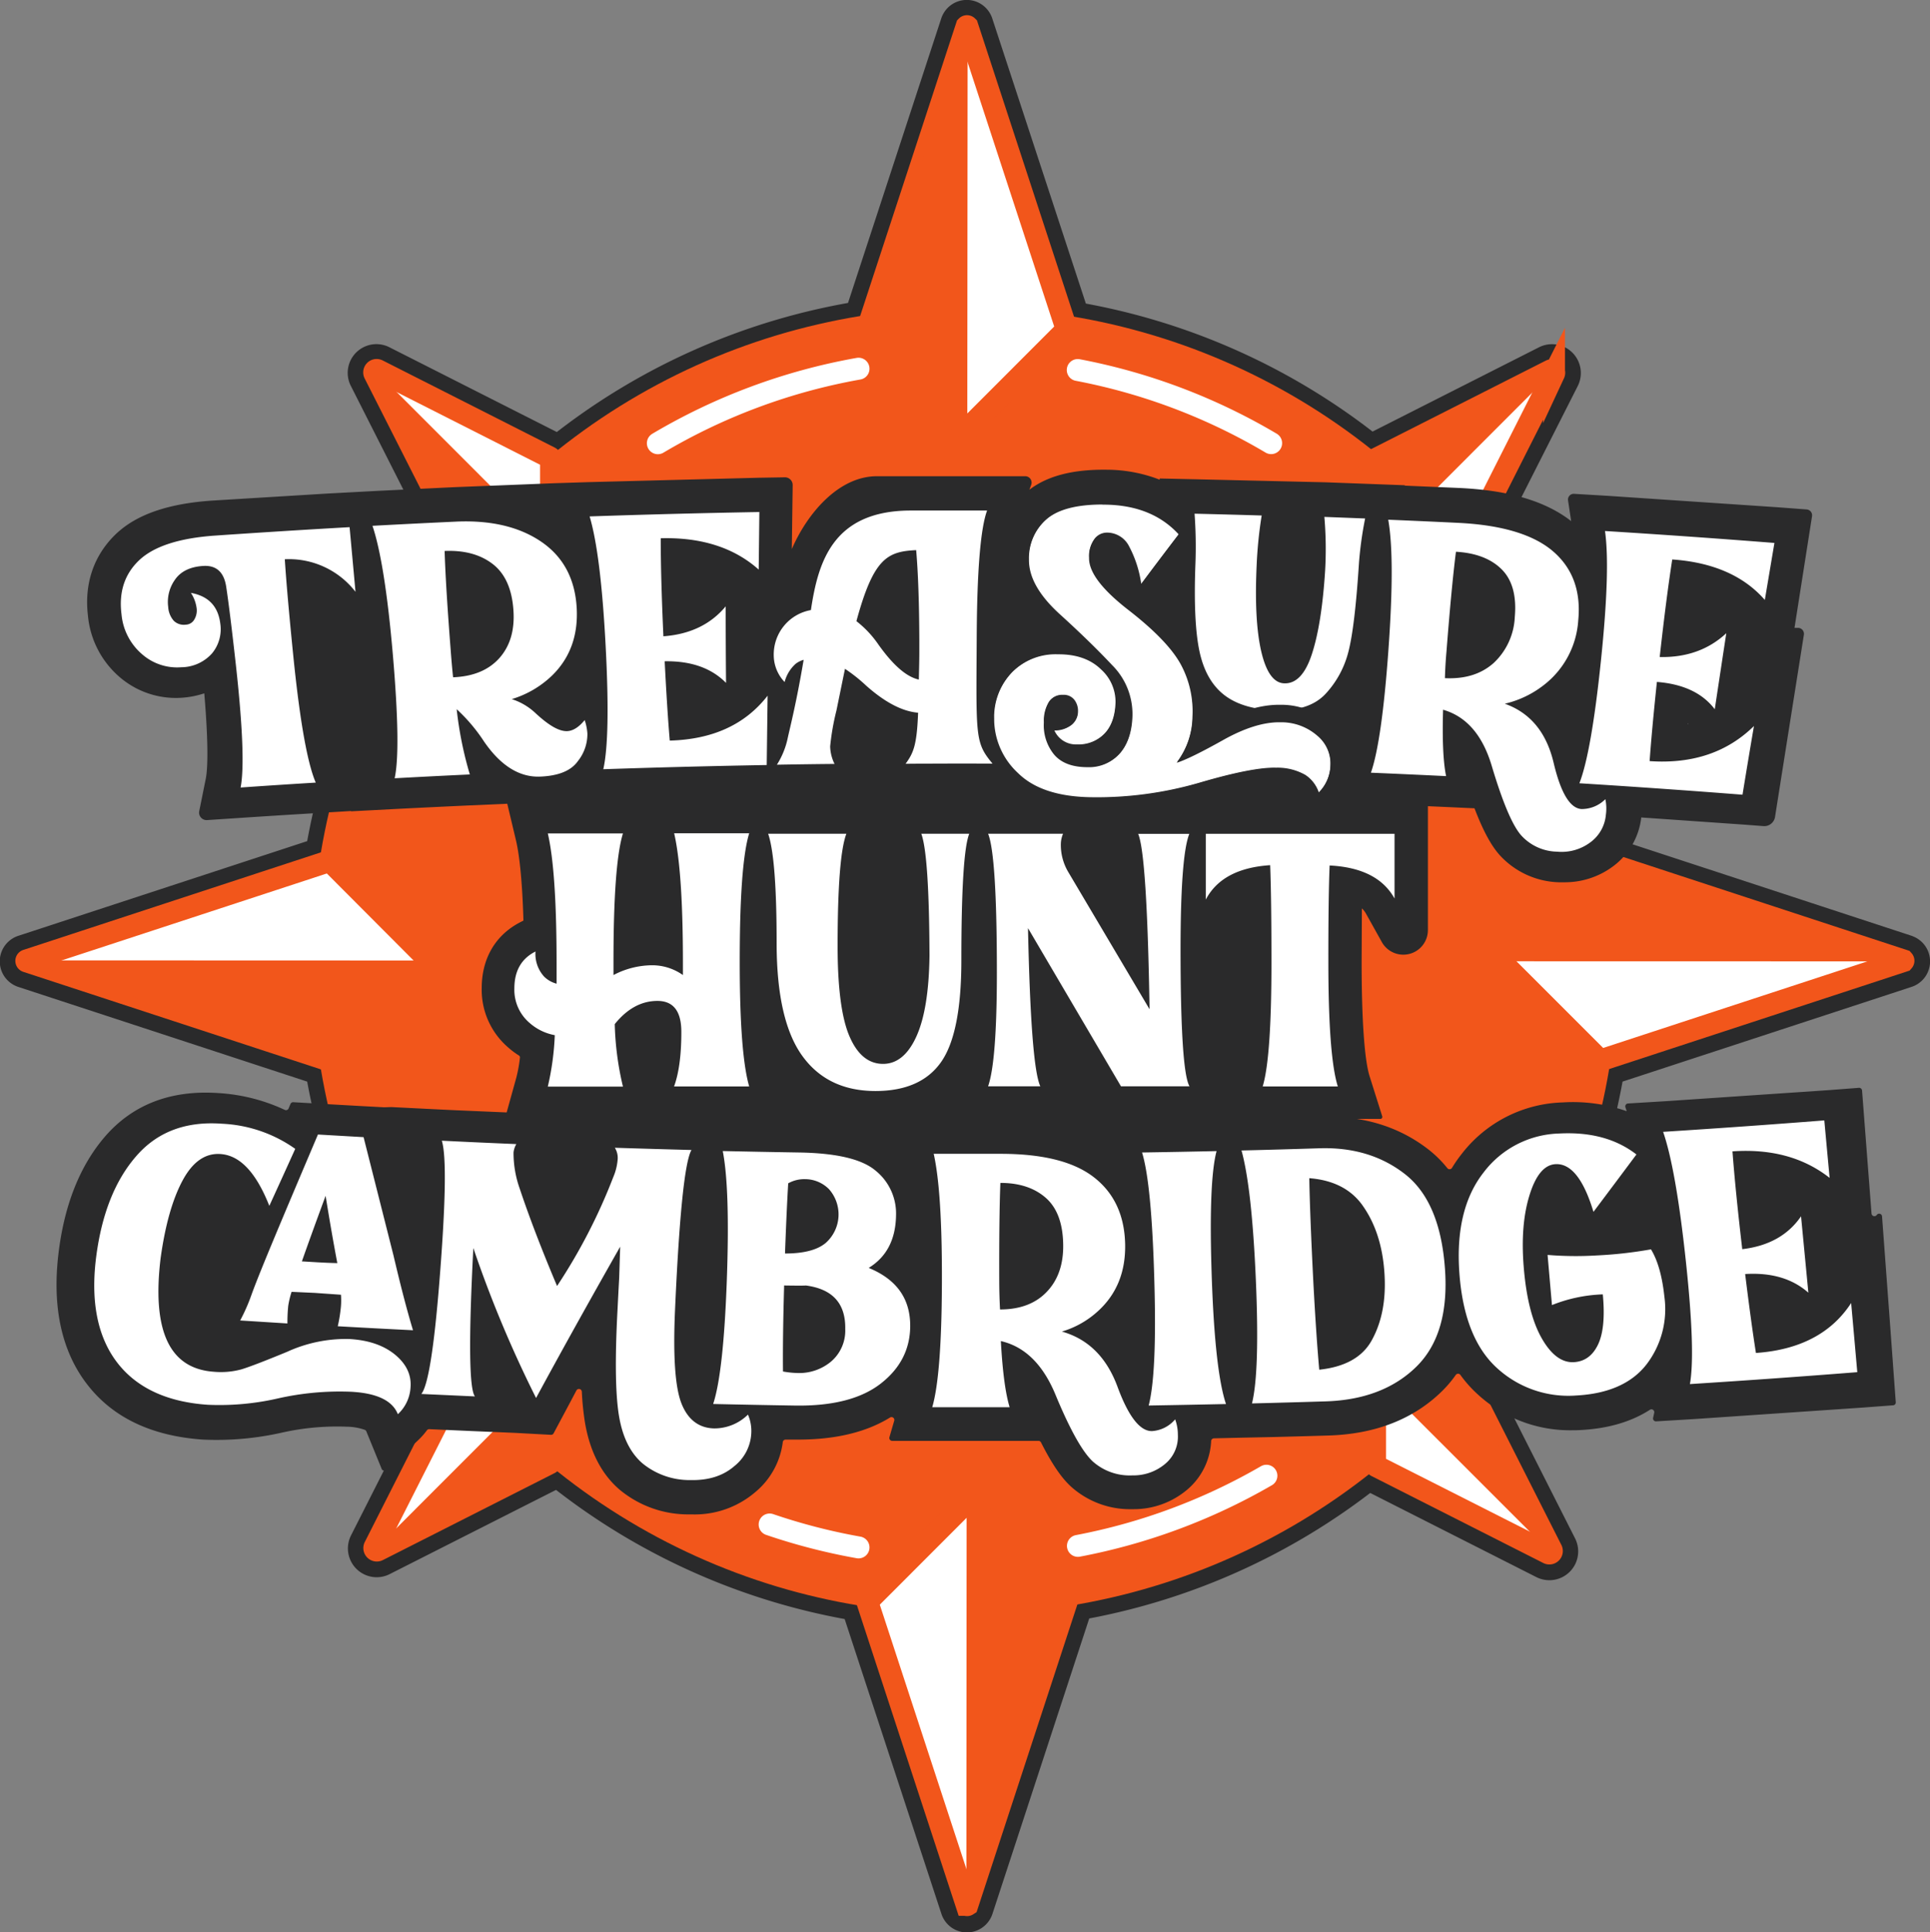
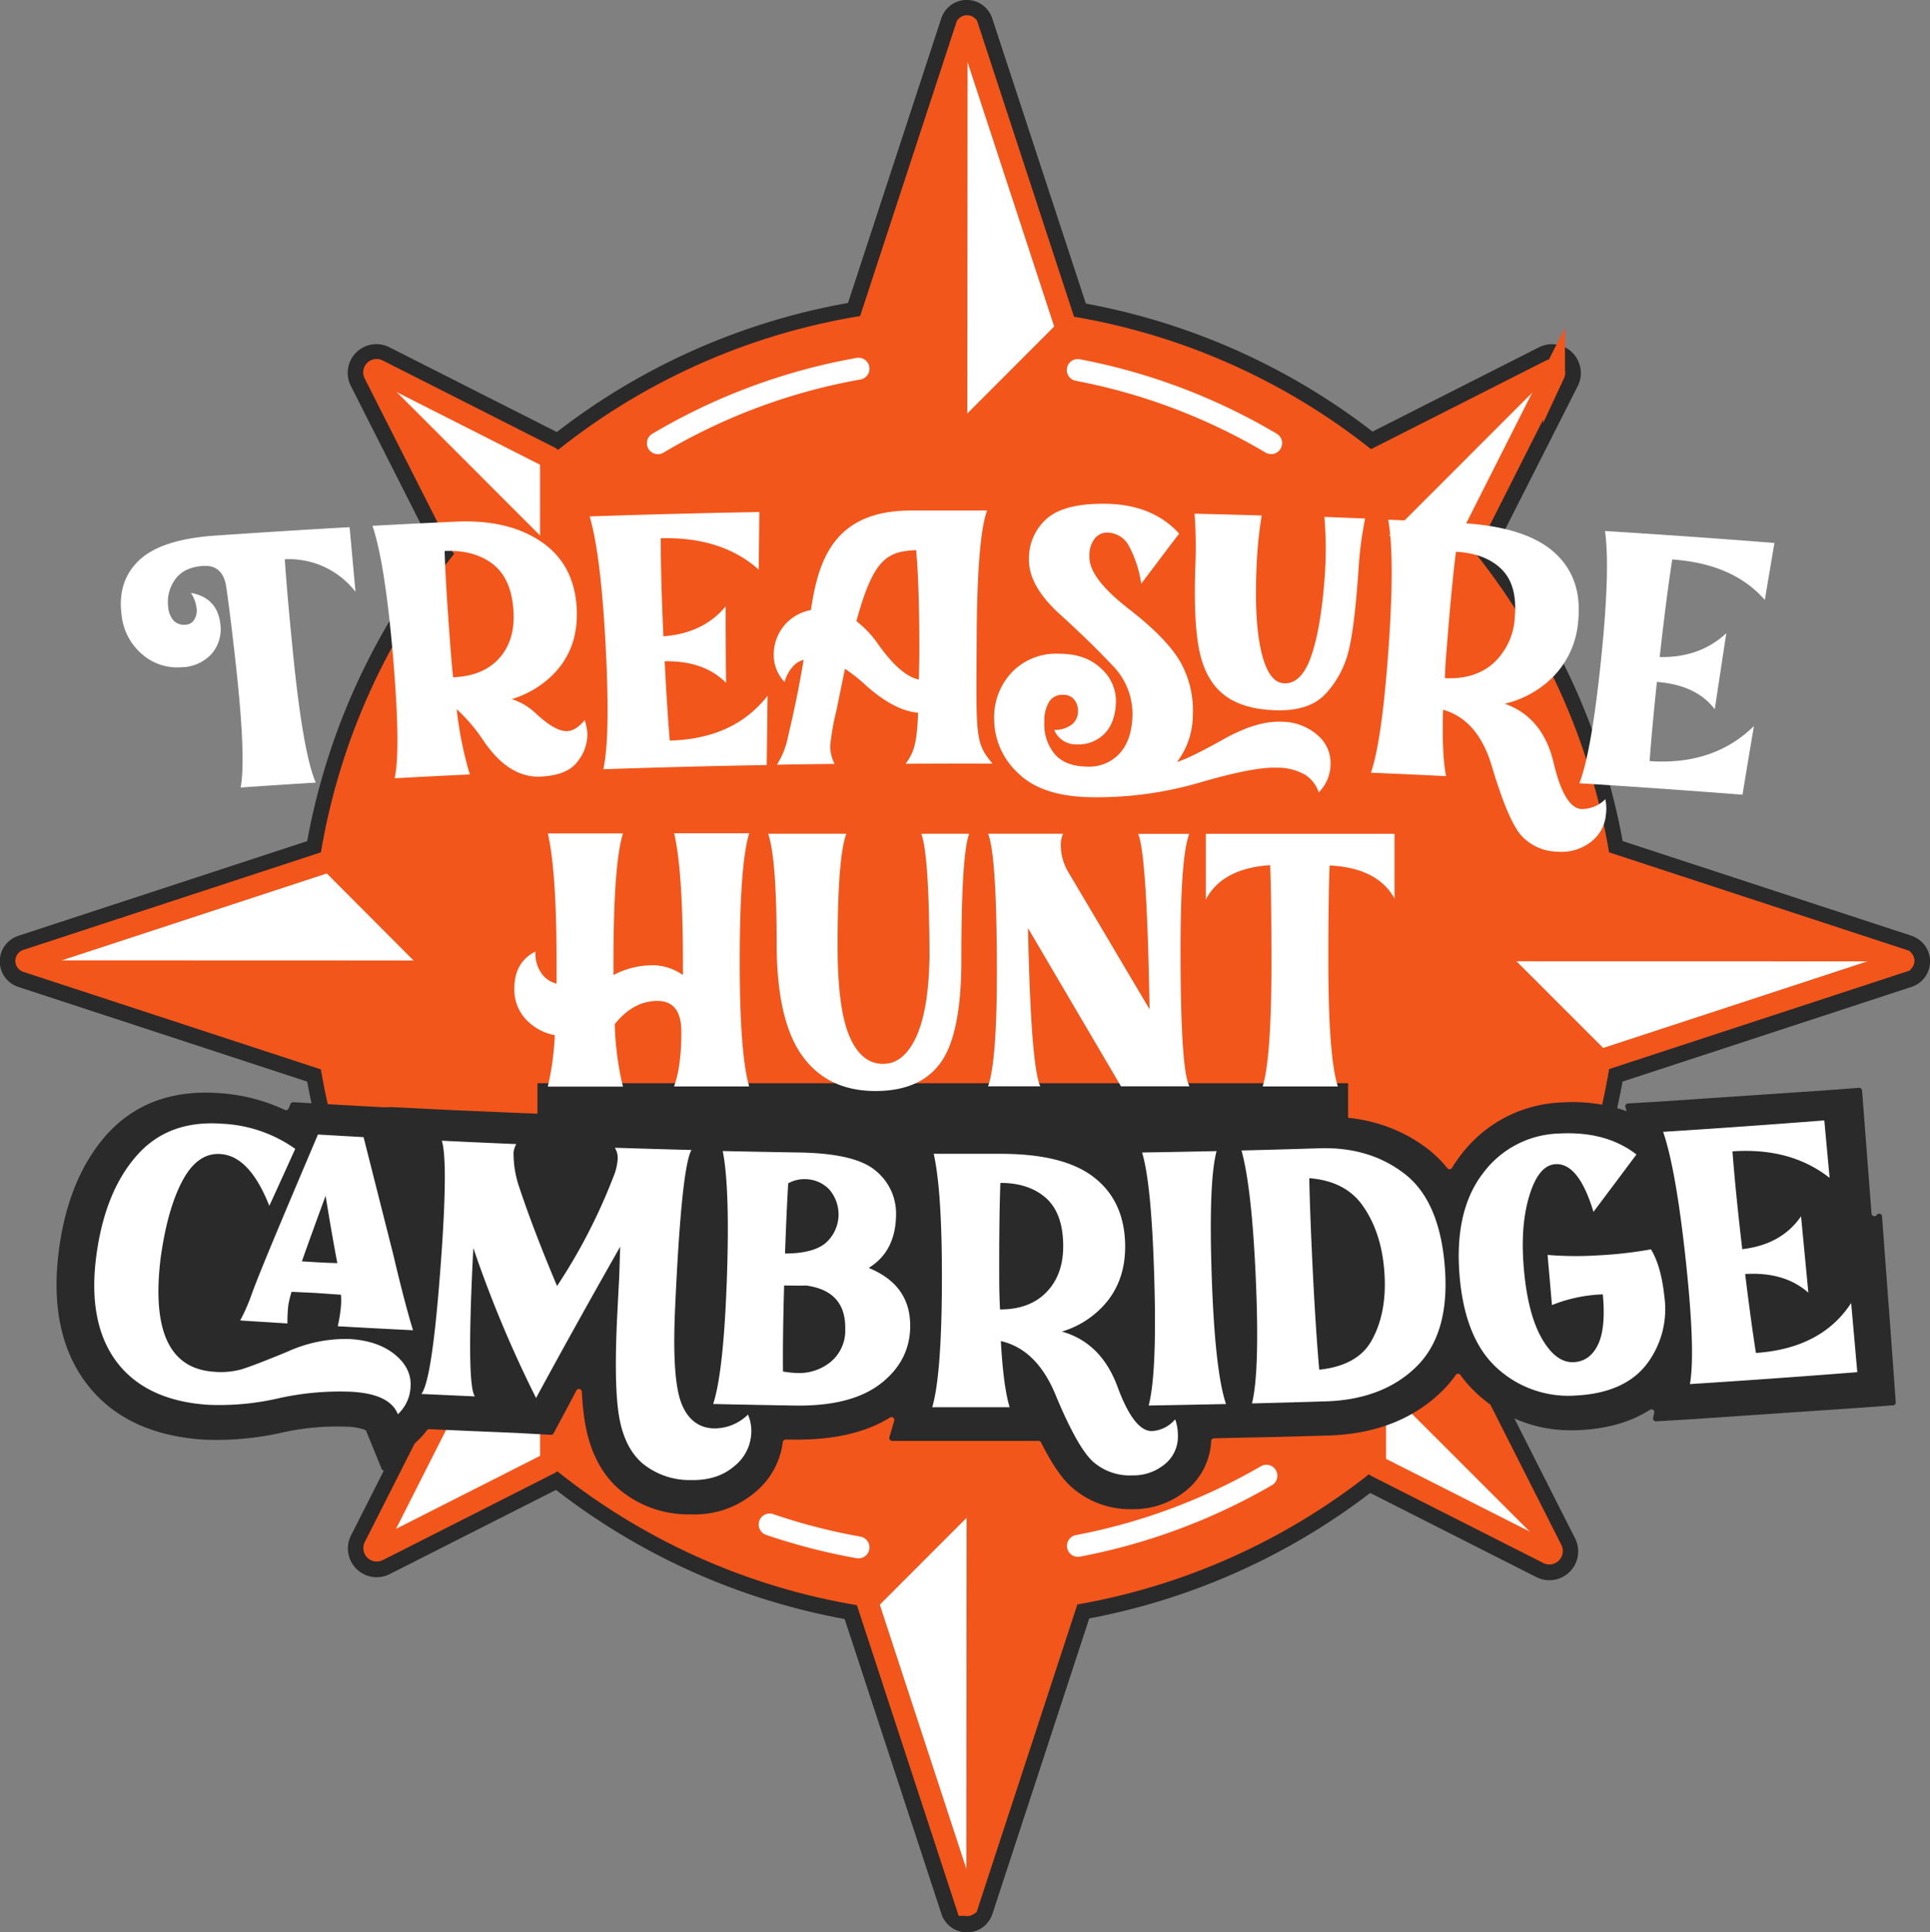
<svg xmlns="http://www.w3.org/2000/svg" viewBox="0 0 440.28 440.66">
  <rect x="0" y="0" width="440.28" height="440.66" fill="#808080" stroke="none" />
  <style>.I{fill:#fff}.J{fill:#f2561b}.K{stroke:#f2561b}.L{stroke-width:5}.M{stroke-miterlimit:10}.N{fill:#2a2a2b}</style>
  <path d="M434.98 216.75l-67.9-22.26a148.35 148.35 0 0 0-30.57-68.21 3.18 3.18 0 0 0 .46-.67l19.83-39.15a3.08 3.08 0 0 0-4.14-4.13h0l-39.15 19.82a2.93 2.93 0 0 0-.7.49 148.49 148.49 0 0 0-67.77-30.32l-22-67a2.62 2.62 0 0 0-5 0l-21.92 66.87a148.35 148.35 0 0 0-68.83 30.59 2.85 2.85 0 0 0-.81-.6L87.25 82.32a3.05 3.05 0 0 0-4.1 4.1l19.86 39.22a3 3 0 0 0 .6.82 148.38 148.38 0 0 0-30.45 68.05l-67.9 22.25a2.63 2.63 0 0 0 0 5l67.9 22.25a148.4 148.4 0 0 0 30.35 67.89 2.94 2.94 0 0 0-.47.68l-19.85 39.2a3.07 3.07 0 0 0 2.73 4.44 3 3 0 0 0 1.39-.33l39.2-19.84a3.34 3.34 0 0 0 .66-.45 148.42 148.42 0 0 0 68.23 30.58v.12l22.68 69.09a2.62 2.62 0 0 0 5 0l22.63-69.05a2.74 2.74 0 0 0 .05-.28 148.4 148.4 0 0 0 66.51-29.75 3 3 0 0 0 .63.43l39.16 19.83a3.12 3.12 0 0 0 1.39.33 3.07 3.07 0 0 0 2.74-4.46l-19.82-39.16a3.3 3.3 0 0 0-.31-.48 148.54 148.54 0 0 0 31-68.79l67.9-22.25a2.62 2.62 0 0 0 0-5z" stroke="#2a2a2b" stroke-linejoin="round" stroke-width="7" />
  <g class="L">
    <circle cx="220.14" cy="219.15" r="146.5" class="J K" />
    <g class="M">
      <path d="M195.85 352.92a136.75 136.75 0 0 1-20.28-5.23m113.33-11.12a136.68 136.68 0 0 1-43 16M195.85 84.09a136.48 136.48 0 0 0-45.78 17m139.91-.02a136.57 136.57 0 0 0-44.12-16.68" fill="none" stroke="#fff" stroke-linecap="round" />
      <path d="M353.78 84.47l-39.16 19.83a.56.56 0 0 0-.31.51v19.33a.57.57 0 0 0 .57.58h19.34a.59.59 0 0 0 .51-.32l19.78-39.16a.57.57 0 0 0-.73-.77z" class="I K" />
    </g>
  </g>
  <path d="M314.38 124.72a.08.08 0 0 1-.07-.08V104.5a.1.1 0 0 1 0-.07l40.79-20.64c.06 0 .13 0 .1.1z" class="J" />
  <path d="M353.94 353.45l-19.82-39.16a.59.59 0 0 0-.52-.31h-19.33a.58.58 0 0 0-.58.58v19.33a.59.59 0 0 0 .31.52l39.16 19.82a.57.57 0 0 0 .78-.78z" class="I K L M" />
  <path d="M313.69 314.05a.09.09 0 0 1 .08-.08h20.14a.07.07 0 0 1 .07 0l20.65 40.78a.08.08 0 0 1-.11.11z" class="J" />
  <path d="M86.21 353.58l39.19-19.85a.56.56 0 0 0 .31-.5v-19.36a.57.57 0 0 0-.57-.56H105.8a.55.55 0 0 0-.5.3l-19.85 39.2a.57.57 0 0 0 .76.77z" class="I K L M" />
-   <path d="M125.64 313.31a.09.09 0 0 1 .08.08v20.14a.08.08 0 0 1 0 .07l-40.78 20.64a.08.08 0 0 1-.11-.1z" class="J" />
  <path d="M85.42 85.19l19.86 39.2a.55.55 0 0 0 .49.31h19.37a.56.56 0 0 0 .56-.55V104.8a.56.56 0 0 0-.3-.5L86.18 84.44a.56.56 0 0 0-.76.75z" class="I K L M" />
  <path d="M125.7 124.64a.09.09 0 0 1-.08.08h-20.11s-.05 0-.07-.05L84.76 83.89a.08.08 0 0 1 .11-.1z" class="J" />
  <path d="M220.51 6l-22.64 69.06a.13.13 0 0 0 0 .12l22.64 22.64a.11.11 0 0 0 .17 0l22.63-22.64a.13.13 0 0 0 0-.12L220.68 6a.12.12 0 0 0-.17 0z" class="I K L M" />
  <path d="M220.66 97.82a.11.11 0 0 1-.17 0l-22.64-22.64a.13.13 0 0 1 0-.12L220.51 6a.12.12 0 0 1 .23 0z" class="J" />
  <path d="M220.68 434.49l22.64-69.1a.13.13 0 0 0 0-.12l-22.64-22.64a.11.11 0 0 0-.17 0l-22.63 22.64a.13.13 0 0 0 0 .12l22.63 69.06a.12.12 0 0 0 .17.04z" class="I K L M" />
  <path d="M220.51 342.67a.11.11 0 0 1 .17 0l22.64 22.64a.13.13 0 0 1 0 .12l-22.64 69.06a.12.12 0 0 1-.23 0z" class="J" />
  <path d="M6.08 219.27l69.06 22.63a.13.13 0 0 0 .13 0l22.64-22.63a.15.15 0 0 0 0-.18l-22.64-22.7a.16.16 0 0 0-.13 0L6.08 219.03a.13.13 0 0 0 0 .24z" class="I K L M" />
  <path d="M97.91 219.06a.15.15 0 0 1 0 .18l-22.64 22.63a.13.13 0 0 1-.13 0l-69.06-22.6a.13.13 0 0 1 0-.24z" class="J" />
  <path d="M434.2 219.04l-69.06-22.65a.16.16 0 0 0-.13 0l-22.64 22.64a.14.14 0 0 0 0 .17l22.64 22.63a.13.13 0 0 0 .13 0l69.06-22.63a.12.12 0 0 0 0-.16z" class="I K L M" />
  <path d="M342.37 219.24a.14.14 0 0 1 0-.17l22.64-22.68a.16.16 0 0 1 .13 0l69.06 22.64a.12.12 0 0 1 0 .23z" class="J" />
  <path d="M122.61 247.05h184.93v20.66H122.61z" class="N" />
  <path d="M151.2 328.39l.35.28a17.65 17.65 0 0 1-2.44-3.51 7.65 7.65 0 0 0 2.09 3.23z" class="I" />
  <path d="M87.63 252.54h0l-5.41-.29-9.27-.52-1.19-.07-4.86-.28a.65.65 0 0 0-.64.41l-.42 1a.64.64 0 0 1-.88.34 41.58 41.58 0 0 0-15.25-3.84c-10.82-.72-19.51 2.66-25.82 10-5.72 6.67-9.27 15.68-10.57 26.78-1.42 12.07.74 22 6.4 29.45 5.86 7.74 14.8 12 26.58 12.81a67.79 67.79 0 0 0 18.15-1.62 57.36 57.36 0 0 1 14.67-1.32 12.68 12.68 0 0 1 4.09.71.62.62 0 0 1 .36.35l3.5 8.57a.66.66 0 0 0 1.06.23l7.25-6.77a17 17 0 0 0 2-2.26.65.65 0 0 1 .56-.27l9.62.43 9.8.41 8.31.45a.65.65 0 0 0 .62-.34l2.21-4.14q1.47-2.74 3-5.65a.66.66 0 0 1 1.23.29 63.4 63.4 0 0 0 .69 6.89c1.11 6.74 3.82 12 8.05 15.56a24.47 24.47 0 0 0 15.69 5.54h.7a21.21 21.21 0 0 0 14.34-5 17.68 17.68 0 0 0 6.37-11.47.65.65 0 0 1 .66-.59h2.85c8.5 0 15.5-1.68 20.9-5a.65.65 0 0 1 1 .75l-1.08 3.7a.66.66 0 0 0 .63.84h9.09q8.9 0 17.77 0h6.51a.65.65 0 0 1 .59.37c3.13 6.21 5.37 8.73 6.91 10.13a20.14 20.14 0 0 0 13.83 5.08h.28a18.87 18.87 0 0 0 12.41-4.53 15.42 15.42 0 0 0 5.37-11 .66.66 0 0 1 .63-.63l6-.14 7.37-.15q6.36-.16 12.72-.35c10.64-.31 19.33-3.68 25.83-10a26.72 26.72 0 0 0 3.25-3.81.65.65 0 0 1 1.07 0 28.11 28.11 0 0 0 3.86 4.34 31.11 31.11 0 0 0 21.58 8.27c.64 0 1.29 0 1.94-.05 6.28-.32 11.57-1.87 15.83-4.61a.65.65 0 0 1 1 .67l-.26 1.18a.66.66 0 0 0 .69.78l8.8-.53 38.45-2.62 6.81-.51a.65.65 0 0 0 .61-.71l-.5-6.81q-.57-7.89-1.16-15.78l-1.47-19.8a.66.66 0 0 0-1.2-.32h0a.66.66 0 0 1-1.2-.31l-2.16-28.07a.67.67 0 0 0-.7-.61l-6.81.52-37 2.51-8.89.54a.66.66 0 0 0-.58.87l.29.89a37.17 37.17 0 0 0-14.63-2 30.2 30.2 0 0 0-23 11.73 30.76 30.76 0 0 0-2.22 3.19.65.65 0 0 1-1.07.07 26 26 0 0 0-4.28-4.24c-6.75-5.25-15-7.77-24.51-7.47q-8.91.27-17.8.48l-2.83.07-2.91.06q-8.55.18-17.09.31l-9.11.14a.66.66 0 0 0-.62.85l1 3.32a.66.66 0 0 1-.94.77c-5.76-3.24-13.31-4.81-22.87-4.79q-7.65 0-15.29 0h-8.62a.65.65 0 0 0-.64.8l1.2 5.27-.41-.37c-4.59-3.9-11.71-5.8-22.4-6l-12.16-.23-12.54-.31-8.13-.21v-.13l-.07.13-9.38-.28-11.1-.35-11.51-.46-13.34-.57-3.74-.18-10.8-.54zm320.19 47.85h-.06z" class="N" />
  <path d="M47.42 320.39c-9.51-.64-16.5-4-20.89-9.9s-5.89-14-4.56-24.06q1.92-14.5 9.11-22.75c4.77-5.51 11.28-8 19.58-7.39a31.32 31.32 0 0 1 16.69 5.73q-2.94 6.51-5.91 13c-3-7.57-6.66-11.51-11.14-11.82q-5.22-.36-8.66 6.06-3.44 6.42-5 17.68c-2 16.57 2 25.24 12.19 25.92a17.84 17.84 0 0 0 6.28-.56c1.77-.54 5.25-1.87 10.41-4a32.21 32.21 0 0 1 14.13-2.91q6.54.36 10.45 3.55c2.6 2.14 3.79 4.64 3.55 7.52a9 9 0 0 1-2.89 6.08q-1.84-4.65-10.65-5.12a64 64 0 0 0-16.62 1.5 59.82 59.82 0 0 1-16.07 1.47zm46.8-17q-8.58-.42-17.17-.91a33.47 33.47 0 0 0 .73-4.59 17.08 17.08 0 0 0 0-2.6l-6-.42-5.26-.24a20.46 20.46 0 0 0-.77 3.21 37 37 0 0 0-.18 4l-10.78-.68a42.24 42.24 0 0 0 2.63-6c1.88-5.19 7-17.31 15.11-36.41l10.41.6 6.83 27c1.65 7.04 3.14 12.75 4.45 17.04zm-21.86-15.5a145.64 145.64 0 0 0 4.59.19q-1.37-7.25-2.67-15.35-3.35 9.07-5.41 14.95zm85.15 49.67a16.94 16.94 0 0 1-10.92-3.79q-4.24-3.63-5.42-11.07-1.18-7.44-.3-23.94.18-3.64.38-7.28l.23-7.15q-10.56 18.58-19.19 34.51a269.59 269.59 0 0 1-14.31-34.2q-1.62 31.23.36 33.84l-12.22-.56q2.31-2.86 4.14-25.9 2.13-26.72.53-31.86 8.49.42 17 .77a4.76 4.76 0 0 0-.64 1.92 24.25 24.25 0 0 0 1.38 8.15q3.28 9.83 8.55 22.3a128.81 128.81 0 0 0 12.82-24.83 12.8 12.8 0 0 0 1-4 4.32 4.32 0 0 0-.64-2.7q8.75.28 17.48.51-2.31 4.06-3.75 36.51-.71 15.93 1.51 21.4c1.47 3.65 4 5.52 7.43 5.59a10.93 10.93 0 0 0 7.7-3.15 9.47 9.47 0 0 1 .75 4.34 10.18 10.18 0 0 1-3.87 7.42q-3.82 3.31-10 3.17zm23.86-16.99q-9.33-.15-18.68-.36 2.35-7.15 3.11-28.08.76-20.93-.92-29.61 8.7.19 17.41.33c8.57.14 14.39 1.51 17.5 4.18a12.54 12.54 0 0 1 4.62 10.07c-.07 5.53-2.13 9.56-6.24 12.07 6.35 2.61 9.52 7 9.47 13.35-.05 5.24-2.28 9.59-6.74 13.05s-10.98 5.13-19.53 5zm-2.29-34.68q6.38 0 9.26-2.39a8.69 8.69 0 0 0 .77-12.29 7.71 7.71 0 0 0-5.47-2.28 7.51 7.51 0 0 0-3.83.95q-.37 6.14-.73 16.01zm3 27.26a11.33 11.33 0 0 0 7.4-2.53 9.26 9.26 0 0 0 3.34-7.51q.17-8.73-9-9.93-.44.07-4.95 0v.36q-.33 11.61-.25 19.26a21.93 21.93 0 0 0 3.46.35zm76.26 23.34a12.65 12.65 0 0 1-9-3.13c-2.36-2.14-5.25-7.26-8.6-15.37-2.86-6.85-7-10.89-12.42-12.13q.56 10.32 2 15.08-8.83 0-17.65 0 2.12-7.29 2.2-28.21.08-20.92-1.87-29.58h15.2c9.52 0 16.58 1.71 21.23 5.26s7.08 8.65 7.24 15.28c.14 6.3-1.89 11.41-6.16 15.31a21 21 0 0 1-8.27 4.69q9 2.54 12.71 12.64c2.49 6.75 5.12 10.11 7.85 10.06a7.53 7.53 0 0 0 5.28-2.68 10.15 10.15 0 0 1 .62 3.52 8.06 8.06 0 0 1-2.83 6.58 11.19 11.19 0 0 1-7.53 2.68zm-30.21-37.84q6.87 0 10.7-4.06c2.55-2.68 3.78-6.27 3.71-10.74q-.11-7.29-4-10.68-3.89-3.39-10.33-3.38-.31 7.86-.26 22.65.02 3.26.18 6.21zm51.55 21.57q-8.82.19-17.64.34 1.89-7.25 1.3-28.17-.61-22.42-2.81-29.54 8.49-.13 17-.32-1.87 7-1.08 29.33.75 20.98 3.23 28.36zm5.93-.14q1.78-7.26.88-28.17-.9-20.91-3.27-29.52 8.85-.21 17.7-.5c7.7-.25 14.2 1.7 19.56 5.87s8.42 11.36 9.15 21.59c.71 9.89-1.44 17.35-6.51 22.34s-12 7.65-20.68 7.92q-8.41.26-16.83.47zm15.34-7.69c5.78-.61 9.75-2.8 11.88-6.53 2.4-4.23 3.39-9.37 3-15.42-.4-6.39-2.16-11.67-5.24-15.85-2.66-3.52-6.63-5.47-11.91-5.88q.15 8.43.94 24 .64 11.95 1.33 19.68zm78.74-16.63a20.73 20.73 0 0 1-4.08 15.42c-3.36 4.32-8.71 6.7-16 7.09a24.08 24.08 0 0 1-18.1-6.25c-5-4.54-7.86-11.76-8.59-21.66-.71-9.7 1.14-17.33 5.48-22.9a22.38 22.38 0 0 1 17.29-8.94c7.13-.38 13 1.2 17.62 4.78q-4.88 6.55-9.8 13.09-3.37-11.16-8.66-10.88c-2.53.14-4.49 2.46-5.91 7s-1.88 10-1.33 16.62q.87 10.44 4.1 16.1 3.23 5.66 7.32 5.44 3.69-.21 5.51-4 1.82-3.79 1.1-11.46a34.1 34.1 0 0 0-11.6 2.44l-1-11.44a79 79 0 0 0 11.17.12 96.44 96.44 0 0 0 12.42-1.39q2.31 3.78 3.06 10.82zm5.82 19.91q1.3-7.32-.94-28.17-2.24-20.85-5.17-29.36 18.39-1.17 36.77-2.61.6 6.56 1.21 13.11c-5.94-4.66-13.3-6.66-22.16-6.05q.66 8.87 2.23 22.31 9-1.06 13.41-7.5.84 8.72 1.67 17.42c-3.65-3.21-8.44-4.62-14.42-4.25q1.37 11.13 2.46 18c10-.69 17.25-4.52 21.72-11.39q.71 7.88 1.4 15.77-19.11 1.51-38.18 2.72z" class="I" />
-   <path d="M103.59 111.11l-17 .82-11.82.63-26.21 1.6c-10.18.67-17.42 3.17-22.12 7.64-5 4.79-7.25 11.22-6.38 18.6a21 21 0 0 0 7.28 14.06 19.65 19.65 0 0 0 14.2 4.67 20.56 20.56 0 0 0 5.06-1c1.08 12.81.7 17.67.34 19.48l-1.5 7.43a1.71 1.71 0 0 0 1.78 2l7.57-.5q8.56-.57 17.15-1.08l8.14-.49v.07l9.9-.52q8.6-.44 17.17-.83l8.57-.38 2 8.41c.65 2.79 1.39 8.12 1.69 18.24l-.59.3c-5.76 2.92-8.93 8.29-8.93 15.11a17.33 17.33 0 0 0 6.07 13.55 17.78 17.78 0 0 0 2.44 1.82.49.49 0 0 1 .21.46 32.35 32.35 0 0 1-.82 4.56l-2.48 8.93a.45.45 0 0 0 .44.57h64.57a.45.45 0 0 0 .44-.57l-1.65-5.72a.45.45 0 0 1 .75-.44c5.08 5.08 11.87 7.74 19.9 7.74a27.6 27.6 0 0 0 14.19-3.47 1 1 0 0 1 1.38 1.13 1 1 0 0 0 .9 1.26h52a.47.47 0 0 1 .39.22l1.71 2.88-.05-2.64a.46.46 0 0 1 .46-.46h44.15a.45.45 0 0 0 .43-.59l-2.89-9.17c-.68-2.14-1.81-8.4-1.81-26.25l.06-12a4.86 4.86 0 0 1 1 1.31l3.54 6.35a5.61 5.61 0 0 0 10.52-2.73v-28.24l4.32.19 6.31.29c1.94 5.08 3.78 8.48 5.74 10.67a19 19 0 0 0 13.44 6.2h1.23a18.38 18.38 0 0 0 11.23-3.66 16.06 16.06 0 0 0 6.4-11.12l23.27 1.62 4.61.35a2.48 2.48 0 0 0 2.64-2.09l.72-4.57q1.24-7.83 2.48-15.67l3.38-21.31a1.36 1.36 0 0 0-1.28-1.57h-.86l4-25.47a1.34 1.34 0 0 0-1.22-1.54l-6.66-.5-38.78-2.61-7.62-.45a1.31 1.31 0 0 0-1.38 1.51l.71 4.71c-5.83-4.55-14.13-7-25.33-7.55l-12.63-.54v-.09l-18-.67-29.66-.69-8.25-.18v.27a33.66 33.66 0 0 0-12.05-2.27c-7.74-.1-13.53 1.4-17.67 4.56l.4-1.08a1.46 1.46 0 0 0-1.37-2h-33.8c-8.74 0-15.9 8.46-19.43 16.62l.2-14.6a1.76 1.76 0 0 0-1.78-1.77l-5.93.1-38.84 1-7.89.25m33.12 49.88h0zm225.5 5.05v-.19l.16.16z" class="N" />
  <path d="M140.24 233.57a68.13 68.13 0 0 0 1.87 14.25h-17.14a62.34 62.34 0 0 0 1.59-11.73 11.89 11.89 0 0 1-5.69-2.74 9.92 9.92 0 0 1-3.53-7.92q0-6 4.82-8.42a7.67 7.67 0 0 0 2 5.76 6.38 6.38 0 0 0 2.81 1.58v-4.68q0-21-2-29.59h17.14q-2.16 7-2.16 29.3v3a19.1 19.1 0 0 1 8.57-2.23 12.11 12.11 0 0 1 7.27 2.23v-2.74q0-21-2-29.59h17.12q-2.16 7-2.16 29.3 0 21 2.16 28.44h-17.14q1.67-4.6 1.66-12.45 0-7.07-5.47-7.06-5.47.01-9.72 5.29zm36.93-18.36q0-19.44-1.94-25.06h17.85q-2 5.26-2 25.63 0 14.26 2.7 20.56 2.7 6.3 7.67 6.3c3.16 0 5.7-2.08 7.59-6.23s2.89-10.28 3-18.39q-.08-23-1.87-27.87h10.94q-1.8 4.47-1.8 28.87 0 16.64-4.64 23.22-4.64 6.58-14.94 6.59-10.95 0-16.74-8.06-5.79-8.06-5.82-25.56zm94.18 32.54h-15.63l-21.21-36.07q.66 31.47 2.81 36.07h-11.91q2-5.76 2-25.92 0-26.71-2-31.68h17.1a6.33 6.33 0 0 0-.51 2.59 12.13 12.13 0 0 0 1.73 6.2l18.51 31.24q-.58-35.28-2.6-40h11.67q-2 5-2 26.64.02 27.41 2.04 30.93zm31.97-50.36q-.3 7.2-.29 21.89 0 21.67 2.16 28.51h-17.14q2-6.62 2-28.22 0-14.55-.29-22.25-10.95.72-14.69 7.85v-15h43.06v14.76q-3.86-6.99-14.81-7.54zM79.75 120.23l1.35 14.75a19.18 19.18 0 0 0-16.13-7.43q.51 7.93 2 22.67 2.22 21.65 5.06 28.27-8.57.52-17.14 1.12 1.28-6.68-1.11-28.24-1.34-12-2.16-17.44-.74-5.18-5.35-4.85-4.41.31-6.36 3.14a8.74 8.74 0 0 0-1.54 6.2 5.22 5.22 0 0 0 1.28 3.17 3.28 3.28 0 0 0 2.71.88 2.32 2.32 0 0 0 2-1.23 4 4 0 0 0 .49-2.57 8.3 8.3 0 0 0-1.3-3.45q6 1.08 6.71 7.06a8.62 8.62 0 0 1-1.91 6.76 9.49 9.49 0 0 1-7 3.14 12.11 12.11 0 0 1-8.88-2.92 13.56 13.56 0 0 1-4.75-9.16c-.64-5 .67-9.13 4-12.3s9.1-5.08 17.4-5.65q15.31-1.05 30.63-1.92zm43.47 56.89c-4.71.19-9-2.47-12.8-8a38.59 38.59 0 0 0-6.24-7.37 83.74 83.74 0 0 0 3 14.88q-8.58.4-17.15.87 1.44-6.58-.41-28.18-1.81-20.94-4.65-29.4 9.48-.51 19-.95c8-.37 14.53 1.18 19.53 4.6s7.68 8.45 8.06 15.08q.52 9.45-5.65 15.45a22.67 22.67 0 0 1-9.17 5.35 14.12 14.12 0 0 1 5.47 3.24c3 2.77 5.33 4.13 7.17 4.06q2-.08 4-2.52a12.28 12.28 0 0 1 .62 3.08 9.91 9.91 0 0 1-2.18 6.29q-2.31 3.27-8.6 3.52zm-9.26-27.07q3.62-4.12 3.17-10.82-.48-7.29-4.7-10.57c-2.82-2.19-6.48-3.19-11-3q.24 7.93 1.39 22.7.24 3.24.54 6.11c4.68-.19 8.15-1.67 10.6-4.42zm23.67 25.39q1.63-7.28.53-28.18-1.1-20.9-3.65-29.48 19.35-.66 38.72-1l-.15 13.13c-5.6-5-13.08-7.4-22.35-7.15q0 8.88.61 22.36 9.1-.67 14.21-6.83 0 8.73.08 17.46-5-5.08-14-4.93.57 11.18 1.16 18.09c9.8-.27 17.2-3.66 22.32-10.24q-.1 7.9-.2 15.81-18.67.33-37.28.96zm94.54.81a16.8 16.8 0 0 1-5.38-12.34 14.87 14.87 0 0 1 4.11-10.65 14 14 0 0 1 10.76-4.16c4.11 0 7.32 1.2 9.61 3.44a9.91 9.91 0 0 1 3.31 7.49q-.13 4.75-2.59 7.28a8.35 8.35 0 0 1-6.36 2.47 5.36 5.36 0 0 1-5.15-3.31 6.28 6.28 0 0 0 4-1.21 3.82 3.82 0 0 0 1.44-3 4.1 4.1 0 0 0-.82-2.64 3.05 3.05 0 0 0-2.6-1.15 3.52 3.52 0 0 0-3.12 1.51 8.28 8.28 0 0 0-1.13 4.65 10.56 10.56 0 0 0 2.34 7.34c1.6 1.87 4.06 2.82 7.38 2.87a9.41 9.41 0 0 0 7.44-3c1.83-2 2.82-4.87 2.93-8.57a15.74 15.74 0 0 0-4.61-11.55c-3.21-3.42-7.17-7.29-11.92-11.6s-7.13-8.47-7.08-12.51a12 12 0 0 1 4.1-9.35c2.68-2.33 7.19-3.46 13.5-3.36 7.06.1 12.64 2.38 16.67 6.8q-4.37 5.72-8.66 11.44a26.1 26.1 0 0 0-2.87-8.74 5.64 5.64 0 0 0-4.93-2.93 3.59 3.59 0 0 0-2.72 1.25 6.21 6.21 0 0 0-1.29 4.24c-.08 3.28 2.94 7.24 9 11.94s10 8.85 11.92 12.4a22.48 22.48 0 0 1 2.66 11.9 17.75 17.75 0 0 1-3.6 10.59c2-.62 5.56-2.36 10.59-5.18s9.46-4.17 13.24-4a12.48 12.48 0 0 1 8.23 3.06 8.3 8.3 0 0 1 2.95 6.94 9.12 9.12 0 0 1-2.68 6.11 7.68 7.68 0 0 0-3.08-4 12.78 12.78 0 0 0-6.63-1.63c-3.46-.11-9.26 1-17.32 3.36a83.92 83.92 0 0 1-25 3.37q-11.24-.18-16.64-5.57zm40.34-59.09q7.65.18 15.31.41a96.87 96.87 0 0 0-1.14 11.16q-.61 12.82 1.06 19.92 1.67 7.1 5.24 7.2 4.1.14 6.32-6.75c1.49-4.59 2.49-10.95 3-19.07a85.68 85.68 0 0 0-.18-12.14l9.3.36a83.37 83.37 0 0 0-1.41 10.2q-.93 14.47-2.39 20.13a22 22 0 0 1-5.22 9.66c-2.5 2.68-6.31 3.92-11.45 3.75q-7.43-.23-11.62-3.44c-2.8-2.15-4.7-5.43-5.67-9.86s-1.3-11.16-.95-20.19a104.15 104.15 0 0 0-.2-11.34zm82.7 77.08a11.31 11.31 0 0 1-8.21-3.74c-2-2.28-4.23-7.56-6.7-15.84q-3.14-10.51-11.1-12.79-.3 10.32.69 15.14-8.56-.42-17.15-.78 2.5-7.18 4-28.08 1.5-20.9-.05-29.62 8 .33 16 .72c10 .49 17.25 2.7 21.69 6.57s6.31 9.13 5.65 15.75a20.27 20.27 0 0 1-8 14.79 22.84 22.84 0 0 1-8.75 4.14q8.67 3.08 11.13 13.43c1.63 6.9 3.74 10.43 6.37 10.59a7.62 7.62 0 0 0 5.44-2.25 10.3 10.3 0 0 1 .12 3.55 8.71 8.71 0 0 1-3.58 6.32 10.92 10.92 0 0 1-7.55 2.1zm-25.59-39.57c4.59.22 8.28-.93 11.11-3.45a15.26 15.26 0 0 0 4.83-10.48c.43-4.85-.57-8.48-3-10.9s-5.94-3.75-10.42-4q-1 7.83-2.15 22.59a102.72 102.72 0 0 0-.37 6.24zm30.68 23.97q2.74-7.06 4.91-27.92 2.17-20.86.93-29.61 19.33 1.2 38.65 2.72l-2.19 13c-4.79-5.5-11.86-8.59-21.12-9.23q-1.37 8.81-2.86 22.25 9.15.19 15.19-5.43-1.32 8.67-2.63 17.34-4.19-5.53-13.2-6.23-1.17 11.13-1.66 18.06c9.78.67 17.68-2 23.8-8q-1.33 7.8-2.61 15.66-18.62-1.45-37.21-2.61zm-133.88-4.48c-4-4.81-3.73-6-3.61-28.44q.1-23.08 2.37-29.28h-17.67c-17.59.13-20.9 11.85-22.52 22.7a10.28 10.28 0 0 0-8.48 10.25 8.87 8.87 0 0 0 2.48 6.16 8.39 8.39 0 0 1 2.52-4.16 5.44 5.44 0 0 1 1.82-.9c-1.61 9.58-3.05 15.21-3.61 17.74a18.47 18.47 0 0 1-2.49 6.18q6.57-.12 13.15-.18a9.5 9.5 0 0 1-1-4 55.61 55.61 0 0 1 1.43-8.17l1.95-9.52a36.75 36.75 0 0 1 4.85 3.85c4.32 3.83 8.24 5.86 11.83 6.16-.28 7.52-1.09 9.2-2.85 11.65q9.92-.09 19.83-.04zm-26.05-27.18a23.61 23.61 0 0 0-5-5.31c3.89-14.29 7-15.9 13.63-16.2q.67 7.69.72 20.53v2.74c0 2.09-.07 4.17-.11 6.25-2.81-.6-5.87-3.27-9.24-8.01z" class="I" />
-   <path d="M251.51 115.1h.73c7.06.11 12.64 2.38 16.67 6.8q-4.4 5.73-8.66 11.49a26.17 26.17 0 0 0-2.87-8.75 5.64 5.64 0 0 0-4.93-2.93h-.05a3.62 3.62 0 0 0-2.67 1.26 6.16 6.16 0 0 0-1.29 4.23c-.08 3.28 2.94 7.24 9 11.94s10 8.85 11.93 12.4a22.48 22.48 0 0 1 2.66 11.9 17.8 17.8 0 0 1-3.59 10.53c2-.63 5.56-2.37 10.59-5.19 4.82-2.7 9.09-4.05 12.76-4.05h.48a12.48 12.48 0 0 1 8.23 3.06 8.31 8.31 0 0 1 3 6.94 9.12 9.12 0 0 1-2.68 6.11 7.68 7.68 0 0 0-3.08-4 12.88 12.88 0 0 0-6.63-1.63h-.6c-3.51 0-9.14 1.11-16.83 3.37a83.31 83.31 0 0 1-23.7 3.38h-1.29c-7.5-.11-13-1.94-16.65-5.55a16.8 16.8 0 0 1-5.38-12.33 14.9 14.9 0 0 1 4.14-10.69 14 14 0 0 1 10.53-4.16h.23c4.11 0 7.32 1.2 9.61 3.44a9.94 9.94 0 0 1 3.31 7.49q-.14 4.75-2.59 7.28a8.28 8.28 0 0 1-6.21 2.47h-.17a5.36 5.36 0 0 1-5.15-3.31 6.22 6.22 0 0 0 4-1.21 3.8 3.8 0 0 0 1.44-3 4.1 4.1 0 0 0-.82-2.64 3.08 3.08 0 0 0-2.6-1.15h-.06a3.49 3.49 0 0 0-3.06 1.52 8.22 8.22 0 0 0-1.13 4.64 10.54 10.54 0 0 0 2.34 7.34q2.4 2.81 7.38 2.87h.19a9.34 9.34 0 0 0 7.25-2.95q2.74-3 2.93-8.57a15.74 15.74 0 0 0-4.61-11.55c-3.21-3.42-7.17-7.29-11.92-11.6s-7.13-8.47-7.08-12.51a11.94 11.94 0 0 1 4.1-9.34c2.58-2.24 6.84-3.38 12.77-3.38m20.35 4.12c-4.79-5.26-11.37-8-19.56-8.11h-.76c-7 0-12 1.43-15.4 4.36a15.87 15.87 0 0 0-5.47 12.31c-.07 5.19 2.76 10.41 8.39 15.52l2.12 2a17.82 17.82 0 0 0-13.24 5.39c-3.42 3.56-1.18 8.1-1.22 13.43-.05 5.69-1.84 10.77 2.55 15.16s10.88 6.6 19.43 6.72h1.34a87.91 87.91 0 0 0 24.82-3.58c9-2.65 13.52-3.21 15.71-3.21h.36c2.83.09 4.06.64 4.53 1a3.66 3.66 0 0 1 1.53 2l2.08 6 4.52-4.5a13 13 0 0 0 3.85-8.7 12.31 12.31 0 0 0-4.26-10.15 16.41 16.41 0 0 0-10.78-4.09h-.61c-4.37 0-9.32 1.54-14.72 4.56l-1.25.7c.1-.78.17-1.58.2-2.39a26.47 26.47 0 0 0-3.14-14c-2-3.65-5.56-7.56-10.84-11.92l1.44-1.91 8.64-11.42m-16.06 8.31c-3.42-3.33-3.6-5-3.59-5.39a4.77 4.77 0 0 1 .22-1.57c.42.05.83.24 1.32 1a19.11 19.11 0 0 1 2 5.93z" class="N" />
</svg>